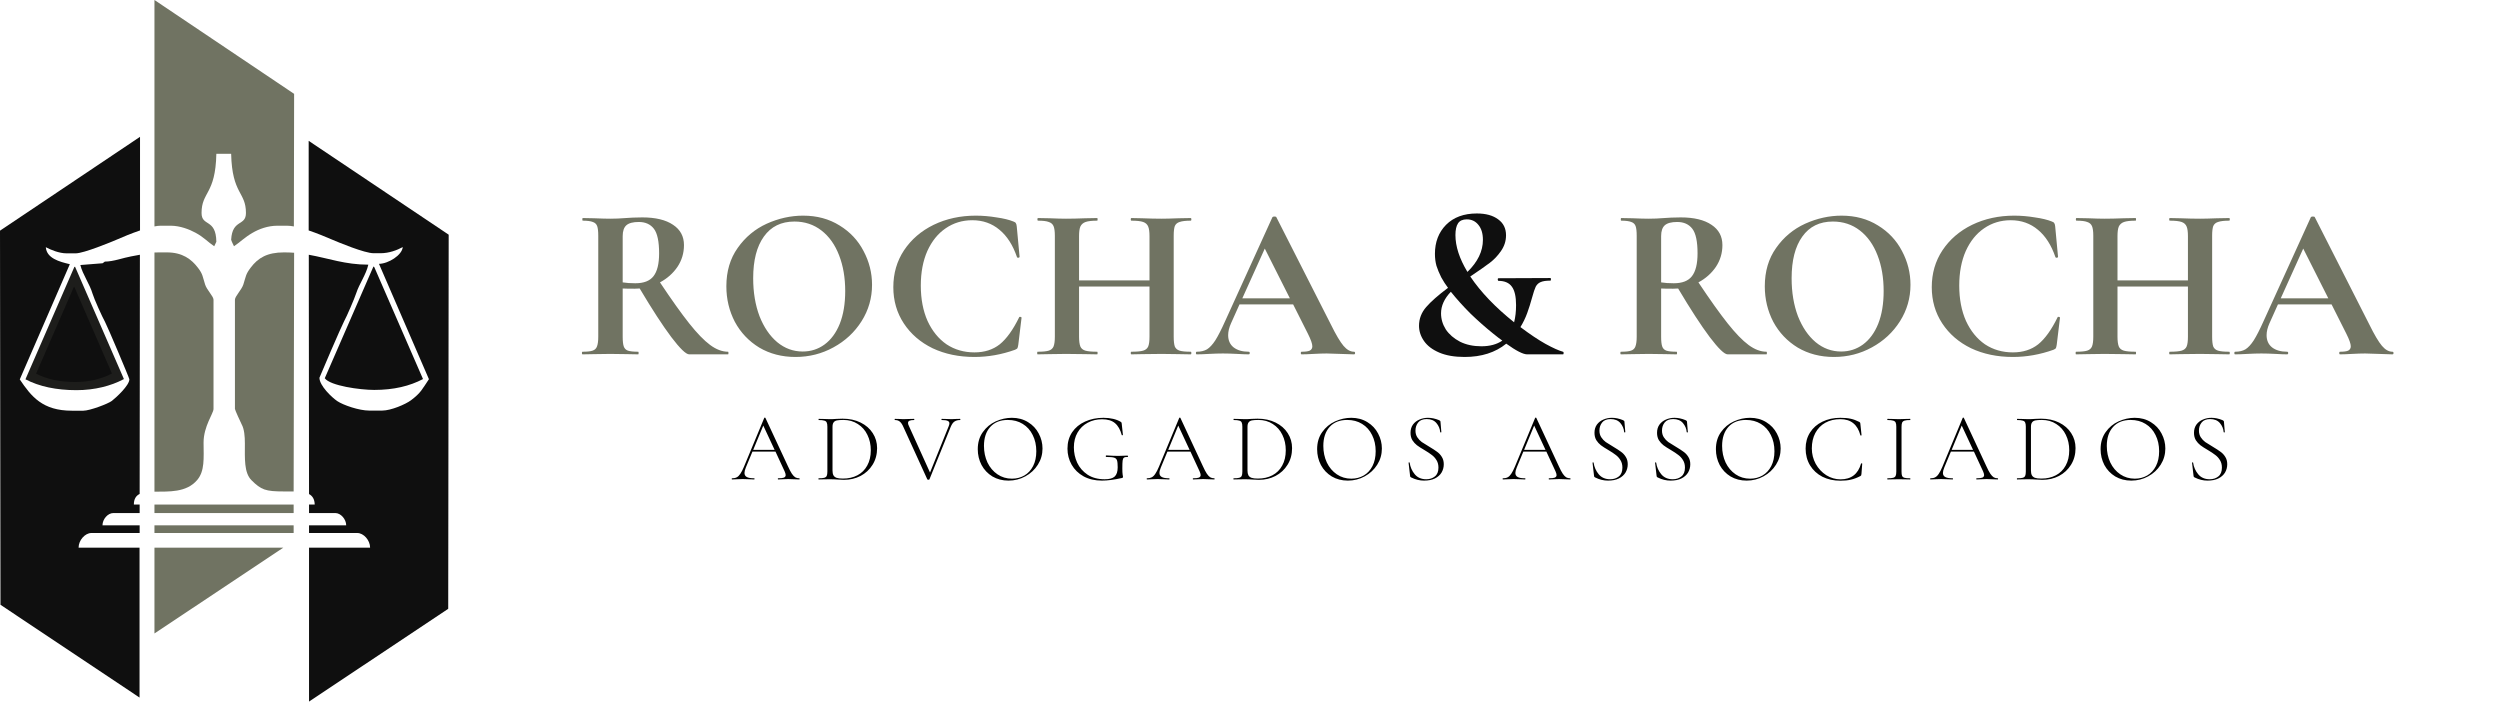
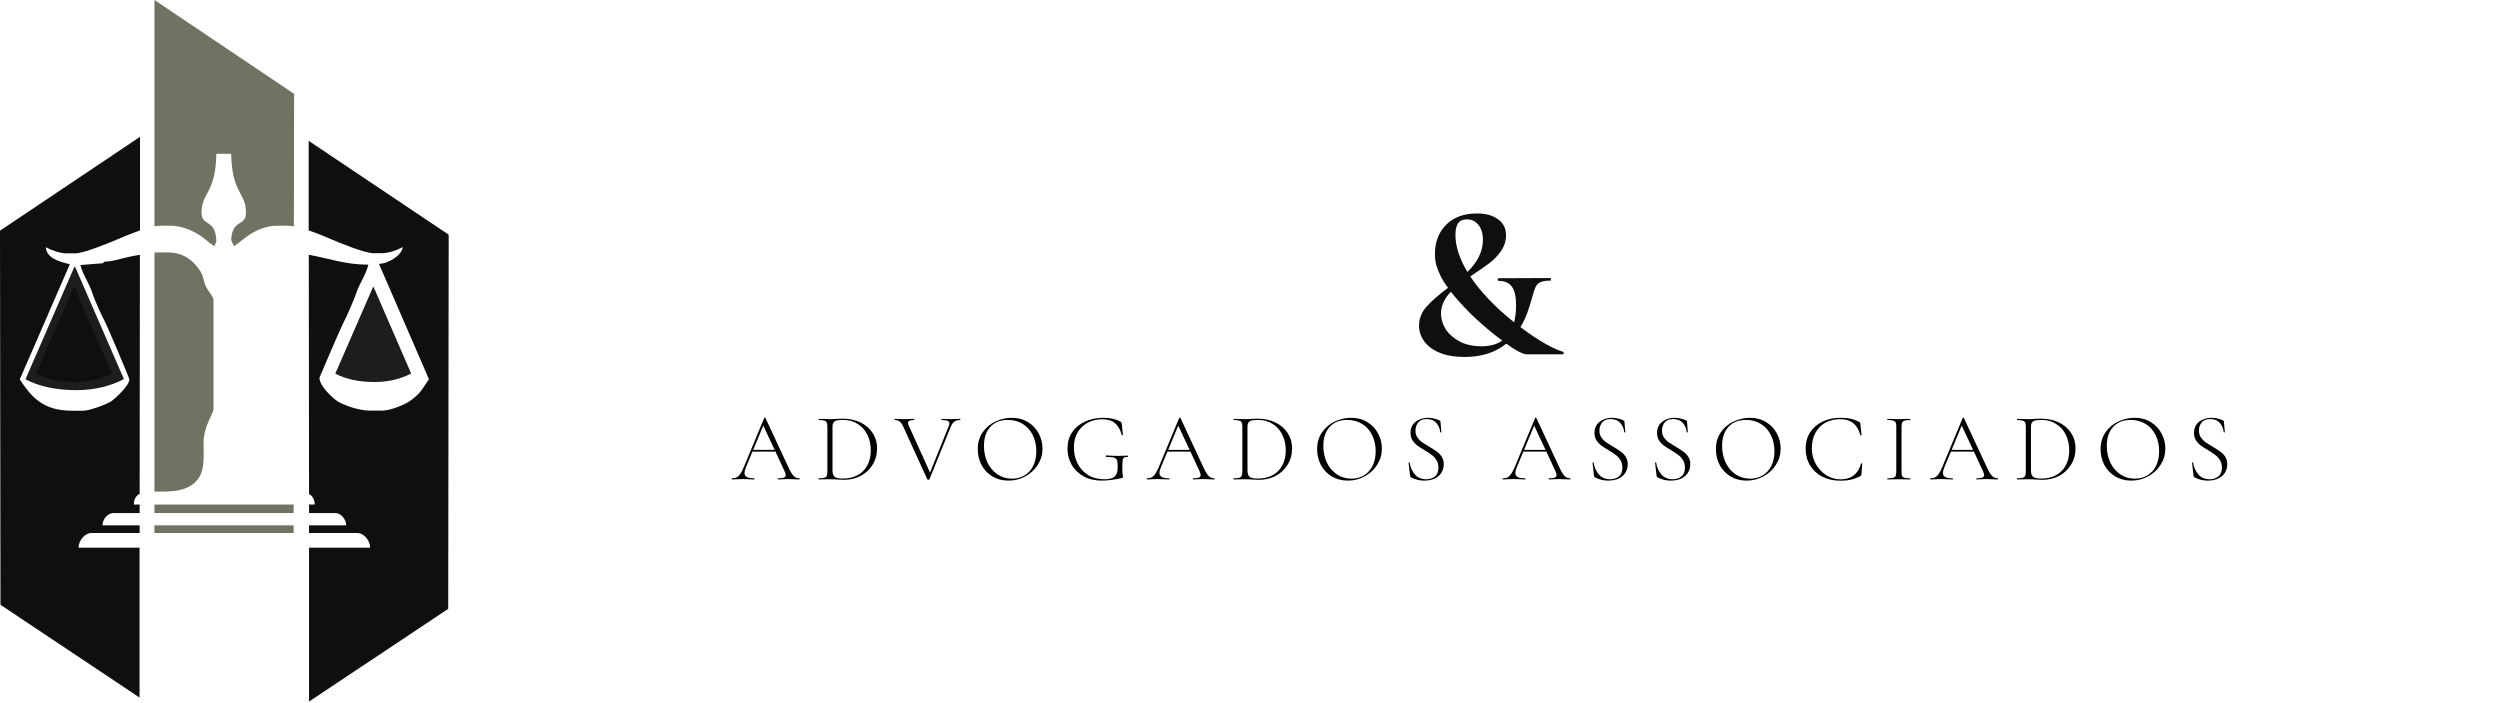
<svg xmlns="http://www.w3.org/2000/svg" width="416" height="117" viewBox="0 0 416 117" fill="none">
-   <path d="M121.143 58.528C121.191 58.528 121.215 58.601 121.215 58.746C121.215 58.891 121.191 58.964 121.143 58.964H114.683C114.151 58.964 113.159 58.008 111.708 56.097C110.256 54.162 108.502 51.464 106.446 48.005C106.252 48.029 105.974 48.041 105.611 48.041C104.668 48.041 104.003 48.029 103.615 48.005V56.025C103.615 56.775 103.676 57.319 103.797 57.657C103.918 57.996 104.148 58.226 104.486 58.347C104.849 58.468 105.418 58.528 106.192 58.528C106.24 58.528 106.265 58.601 106.265 58.746C106.265 58.891 106.24 58.964 106.192 58.964C105.394 58.964 104.765 58.952 104.305 58.928L101.547 58.891L98.898 58.928C98.414 58.952 97.761 58.964 96.938 58.964C96.866 58.964 96.829 58.891 96.829 58.746C96.829 58.601 96.866 58.528 96.938 58.528C97.713 58.528 98.269 58.468 98.608 58.347C98.971 58.226 99.212 57.996 99.333 57.657C99.478 57.295 99.551 56.75 99.551 56.025V39.223C99.551 38.497 99.491 37.965 99.37 37.626C99.249 37.288 99.007 37.058 98.644 36.937C98.281 36.791 97.725 36.719 96.975 36.719C96.926 36.719 96.902 36.646 96.902 36.501C96.902 36.356 96.926 36.283 96.975 36.283L98.898 36.32C100.011 36.368 100.894 36.392 101.547 36.392C102.37 36.392 103.228 36.356 104.123 36.283C104.438 36.259 104.825 36.235 105.285 36.211C105.769 36.187 106.301 36.175 106.881 36.175C109.083 36.175 110.788 36.586 111.998 37.408C113.208 38.207 113.813 39.332 113.813 40.783C113.813 42.114 113.45 43.324 112.724 44.412C111.998 45.477 111.03 46.335 109.821 46.989C111.756 49.892 113.377 52.166 114.683 53.811C115.99 55.456 117.151 56.654 118.167 57.404C119.183 58.153 120.175 58.528 121.143 58.528ZM103.615 46.989C104.196 47.085 104.898 47.134 105.72 47.134C107.123 47.134 108.127 46.747 108.732 45.972C109.361 45.174 109.676 43.904 109.676 42.162C109.676 40.178 109.385 38.812 108.805 38.062C108.224 37.312 107.389 36.937 106.301 36.937C105.333 36.937 104.644 37.118 104.232 37.481C103.821 37.844 103.615 38.449 103.615 39.295V46.989ZM132.369 59.399C130.119 59.399 128.111 58.879 126.345 57.839C124.604 56.775 123.249 55.347 122.281 53.557C121.338 51.742 120.866 49.771 120.866 47.642C120.866 45.15 121.495 43.021 122.753 41.255C124.011 39.465 125.62 38.122 127.579 37.227C129.563 36.332 131.583 35.884 133.639 35.884C135.938 35.884 137.958 36.429 139.7 37.517C141.442 38.582 142.772 39.997 143.691 41.763C144.635 43.529 145.107 45.404 145.107 47.388C145.107 49.589 144.526 51.609 143.365 53.448C142.204 55.287 140.643 56.738 138.684 57.803C136.748 58.867 134.643 59.399 132.369 59.399ZM133.567 58.492C134.922 58.492 136.131 58.105 137.196 57.331C138.284 56.532 139.131 55.383 139.736 53.883C140.341 52.359 140.643 50.545 140.643 48.44C140.643 46.215 140.304 44.231 139.627 42.489C138.95 40.723 137.97 39.344 136.688 38.352C135.405 37.36 133.906 36.864 132.188 36.864C129.986 36.864 128.293 37.699 127.107 39.368C125.922 41.013 125.329 43.324 125.329 46.299C125.329 48.646 125.68 50.751 126.382 52.613C127.107 54.452 128.087 55.891 129.321 56.932C130.579 57.972 131.994 58.492 133.567 58.492ZM162.366 35.884C163.503 35.884 164.653 35.981 165.814 36.175C166.999 36.344 167.943 36.574 168.644 36.864C168.862 36.937 168.995 37.033 169.044 37.154C169.116 37.251 169.164 37.433 169.189 37.699L169.66 42.743C169.66 42.815 169.6 42.864 169.479 42.888C169.358 42.912 169.273 42.876 169.225 42.779C168.548 40.795 167.58 39.283 166.322 38.243C165.064 37.179 163.552 36.646 161.786 36.646C160.141 36.646 158.665 37.094 157.359 37.989C156.076 38.86 155.06 40.118 154.31 41.763C153.585 43.408 153.222 45.331 153.222 47.533C153.222 49.759 153.597 51.718 154.347 53.412C155.121 55.081 156.173 56.375 157.504 57.295C158.859 58.19 160.407 58.637 162.149 58.637C163.818 58.637 165.221 58.19 166.358 57.295C167.495 56.375 168.572 54.875 169.588 52.795C169.612 52.722 169.685 52.698 169.806 52.722C169.927 52.746 169.987 52.795 169.987 52.867L169.443 57.367C169.394 57.657 169.346 57.851 169.298 57.948C169.249 58.02 169.116 58.105 168.898 58.202C166.673 59 164.423 59.399 162.149 59.399C159.56 59.399 157.238 58.916 155.181 57.948C153.149 56.956 151.552 55.577 150.391 53.811C149.23 52.045 148.649 50.037 148.649 47.787C148.649 45.489 149.242 43.444 150.427 41.654C151.637 39.84 153.282 38.425 155.363 37.408C157.467 36.392 159.802 35.884 162.366 35.884ZM198.135 58.528C198.207 58.528 198.244 58.601 198.244 58.746C198.244 58.891 198.207 58.964 198.135 58.964C197.288 58.964 196.611 58.952 196.103 58.928L193.308 58.891L190.042 58.928C189.607 58.952 189.014 58.964 188.264 58.964C188.192 58.964 188.155 58.891 188.155 58.746C188.155 58.601 188.192 58.528 188.264 58.528C189.159 58.528 189.813 58.468 190.224 58.347C190.635 58.226 190.913 57.996 191.059 57.657C191.204 57.319 191.276 56.775 191.276 56.025V47.678H179.555V56.025C179.555 56.75 179.628 57.295 179.773 57.657C179.918 57.996 180.196 58.226 180.607 58.347C181.019 58.468 181.672 58.528 182.567 58.528C182.615 58.528 182.64 58.601 182.64 58.746C182.64 58.891 182.615 58.964 182.567 58.964C181.72 58.964 181.043 58.952 180.535 58.928L177.378 58.891L174.656 58.928C174.172 58.952 173.507 58.964 172.66 58.964C172.612 58.964 172.588 58.891 172.588 58.746C172.588 58.601 172.612 58.528 172.66 58.528C173.507 58.528 174.124 58.468 174.511 58.347C174.898 58.226 175.164 57.996 175.309 57.657C175.454 57.295 175.527 56.75 175.527 56.025V39.223C175.527 38.497 175.454 37.965 175.309 37.626C175.164 37.288 174.898 37.058 174.511 36.937C174.148 36.791 173.555 36.719 172.733 36.719C172.66 36.719 172.624 36.646 172.624 36.501C172.624 36.356 172.66 36.283 172.733 36.283L174.692 36.32C175.805 36.368 176.7 36.392 177.378 36.392C178.297 36.392 179.362 36.368 180.571 36.32L182.567 36.283C182.615 36.283 182.64 36.356 182.64 36.501C182.64 36.646 182.615 36.719 182.567 36.719C181.696 36.719 181.055 36.791 180.644 36.937C180.232 37.082 179.942 37.336 179.773 37.699C179.628 38.037 179.555 38.57 179.555 39.295V46.662H191.276V39.295C191.276 38.57 191.204 38.037 191.059 37.699C190.913 37.336 190.635 37.082 190.224 36.937C189.813 36.791 189.159 36.719 188.264 36.719C188.192 36.719 188.155 36.646 188.155 36.501C188.155 36.356 188.192 36.283 188.264 36.283L190.042 36.32C191.252 36.368 192.341 36.392 193.308 36.392C193.962 36.392 194.893 36.368 196.103 36.32L198.135 36.283C198.207 36.283 198.244 36.356 198.244 36.501C198.244 36.646 198.207 36.719 198.135 36.719C197.312 36.719 196.695 36.791 196.284 36.937C195.897 37.058 195.631 37.288 195.486 37.626C195.365 37.965 195.304 38.497 195.304 39.223V56.025C195.304 56.75 195.365 57.295 195.486 57.657C195.631 57.996 195.897 58.226 196.284 58.347C196.671 58.468 197.288 58.528 198.135 58.528ZM225.303 58.528C225.424 58.528 225.485 58.601 225.485 58.746C225.485 58.891 225.424 58.964 225.303 58.964C224.819 58.964 224.069 58.94 223.053 58.891C221.989 58.843 221.227 58.819 220.767 58.819C220.162 58.819 219.424 58.843 218.553 58.891C217.731 58.94 217.078 58.964 216.594 58.964C216.497 58.964 216.449 58.891 216.449 58.746C216.449 58.601 216.497 58.528 216.594 58.528C217.223 58.528 217.67 58.468 217.936 58.347C218.227 58.202 218.372 57.96 218.372 57.621C218.372 57.21 218.13 56.52 217.646 55.553L215.179 50.654H206.252L204.836 53.811C204.522 54.513 204.365 55.166 204.365 55.77C204.365 56.641 204.667 57.319 205.272 57.803C205.901 58.286 206.735 58.528 207.776 58.528C207.897 58.528 207.957 58.601 207.957 58.746C207.957 58.891 207.897 58.964 207.776 58.964C207.34 58.964 206.711 58.94 205.889 58.891C204.969 58.843 204.171 58.819 203.494 58.819C202.84 58.819 202.054 58.843 201.135 58.891C200.312 58.94 199.647 58.964 199.139 58.964C199.042 58.964 198.994 58.891 198.994 58.746C198.994 58.601 199.042 58.528 199.139 58.528C199.816 58.528 200.385 58.395 200.845 58.129C201.304 57.839 201.764 57.343 202.224 56.641C202.683 55.916 203.228 54.851 203.857 53.448L211.731 36.138C211.78 36.066 211.888 36.029 212.058 36.029C212.251 36.029 212.36 36.066 212.384 36.138L221.456 53.992C222.303 55.71 223.005 56.895 223.561 57.549C224.118 58.202 224.698 58.528 225.303 58.528ZM206.723 49.638H214.634L210.461 41.364L206.723 49.638ZM293.939 58.528C293.987 58.528 294.012 58.601 294.012 58.746C294.012 58.891 293.987 58.964 293.939 58.964H287.48C286.947 58.964 285.956 58.008 284.504 56.097C283.052 54.162 281.298 51.464 279.242 48.005C279.049 48.029 278.77 48.041 278.408 48.041C277.464 48.041 276.799 48.029 276.412 48.005V56.025C276.412 56.775 276.472 57.319 276.593 57.657C276.714 57.996 276.944 58.226 277.283 58.347C277.645 58.468 278.214 58.528 278.988 58.528C279.037 58.528 279.061 58.601 279.061 58.746C279.061 58.891 279.037 58.964 278.988 58.964C278.19 58.964 277.561 58.952 277.101 58.928L274.343 58.891L271.694 58.928C271.21 58.952 270.557 58.964 269.735 58.964C269.662 58.964 269.626 58.891 269.626 58.746C269.626 58.601 269.662 58.528 269.735 58.528C270.509 58.528 271.065 58.468 271.404 58.347C271.767 58.226 272.009 57.996 272.13 57.657C272.275 57.295 272.347 56.75 272.347 56.025V39.223C272.347 38.497 272.287 37.965 272.166 37.626C272.045 37.288 271.803 37.058 271.44 36.937C271.077 36.791 270.521 36.719 269.771 36.719C269.722 36.719 269.698 36.646 269.698 36.501C269.698 36.356 269.722 36.283 269.771 36.283L271.694 36.32C272.807 36.368 273.69 36.392 274.343 36.392C275.166 36.392 276.025 36.356 276.92 36.283C277.234 36.259 277.621 36.235 278.081 36.211C278.565 36.187 279.097 36.175 279.678 36.175C281.879 36.175 283.585 36.586 284.794 37.408C286.004 38.207 286.609 39.332 286.609 40.783C286.609 42.114 286.246 43.324 285.52 44.412C284.794 45.477 283.827 46.335 282.617 46.989C284.552 49.892 286.173 52.166 287.48 53.811C288.786 55.456 289.947 56.654 290.963 57.404C291.979 58.153 292.971 58.528 293.939 58.528ZM276.412 46.989C276.992 47.085 277.694 47.134 278.516 47.134C279.92 47.134 280.924 46.747 281.528 45.972C282.157 45.174 282.472 43.904 282.472 42.162C282.472 40.178 282.182 38.812 281.601 38.062C281.02 37.312 280.186 36.937 279.097 36.937C278.129 36.937 277.44 37.118 277.029 37.481C276.617 37.844 276.412 38.449 276.412 39.295V46.989ZM305.166 59.399C302.916 59.399 300.908 58.879 299.142 57.839C297.4 56.775 296.045 55.347 295.077 53.557C294.134 51.742 293.662 49.771 293.662 47.642C293.662 45.15 294.291 43.021 295.549 41.255C296.807 39.465 298.416 38.122 300.375 37.227C302.359 36.332 304.379 35.884 306.436 35.884C308.734 35.884 310.754 36.429 312.496 37.517C314.238 38.582 315.568 39.997 316.488 41.763C317.431 43.529 317.903 45.404 317.903 47.388C317.903 49.589 317.322 51.609 316.161 53.448C315 55.287 313.439 56.738 311.48 57.803C309.544 58.867 307.44 59.399 305.166 59.399ZM306.363 58.492C307.718 58.492 308.927 58.105 309.992 57.331C311.081 56.532 311.927 55.383 312.532 53.883C313.137 52.359 313.439 50.545 313.439 48.44C313.439 46.215 313.101 44.231 312.423 42.489C311.746 40.723 310.766 39.344 309.484 38.352C308.202 37.36 306.702 36.864 304.984 36.864C302.783 36.864 301.089 37.699 299.904 39.368C298.718 41.013 298.126 43.324 298.126 46.299C298.126 48.646 298.476 50.751 299.178 52.613C299.904 54.452 300.883 55.891 302.117 56.932C303.375 57.972 304.791 58.492 306.363 58.492ZM335.163 35.884C336.3 35.884 337.449 35.981 338.61 36.175C339.795 36.344 340.739 36.574 341.441 36.864C341.658 36.937 341.791 37.033 341.84 37.154C341.912 37.251 341.961 37.433 341.985 37.699L342.457 42.743C342.457 42.815 342.396 42.864 342.275 42.888C342.154 42.912 342.07 42.876 342.021 42.779C341.344 40.795 340.376 39.283 339.118 38.243C337.86 37.179 336.348 36.646 334.582 36.646C332.937 36.646 331.461 37.094 330.155 37.989C328.873 38.86 327.857 40.118 327.107 41.763C326.381 43.408 326.018 45.331 326.018 47.533C326.018 49.759 326.393 51.718 327.143 53.412C327.917 55.081 328.969 56.375 330.3 57.295C331.655 58.19 333.203 58.637 334.945 58.637C336.614 58.637 338.017 58.19 339.154 57.295C340.291 56.375 341.368 54.875 342.384 52.795C342.408 52.722 342.481 52.698 342.602 52.722C342.723 52.746 342.783 52.795 342.783 52.867L342.239 57.367C342.191 57.657 342.142 57.851 342.094 57.948C342.045 58.02 341.912 58.105 341.695 58.202C339.469 59 337.219 59.399 334.945 59.399C332.356 59.399 330.034 58.916 327.977 57.948C325.945 56.956 324.349 55.577 323.187 53.811C322.026 52.045 321.446 50.037 321.446 47.787C321.446 45.489 322.038 43.444 323.224 41.654C324.433 39.84 326.078 38.425 328.159 37.408C330.264 36.392 332.598 35.884 335.163 35.884ZM370.931 58.528C371.004 58.528 371.04 58.601 371.04 58.746C371.04 58.891 371.004 58.964 370.931 58.964C370.084 58.964 369.407 58.952 368.899 58.928L366.105 58.891L362.839 58.928C362.403 58.952 361.81 58.964 361.06 58.964C360.988 58.964 360.952 58.891 360.952 58.746C360.952 58.601 360.988 58.528 361.06 58.528C361.956 58.528 362.609 58.468 363.02 58.347C363.431 58.226 363.71 57.996 363.855 57.657C364 57.319 364.072 56.775 364.072 56.025V47.678H352.351V56.025C352.351 56.75 352.424 57.295 352.569 57.657C352.714 57.996 352.992 58.226 353.404 58.347C353.815 58.468 354.468 58.528 355.363 58.528C355.412 58.528 355.436 58.601 355.436 58.746C355.436 58.891 355.412 58.964 355.363 58.964C354.516 58.964 353.839 58.952 353.331 58.928L350.174 58.891L347.452 58.928C346.968 58.952 346.303 58.964 345.456 58.964C345.408 58.964 345.384 58.891 345.384 58.746C345.384 58.601 345.408 58.528 345.456 58.528C346.303 58.528 346.92 58.468 347.307 58.347C347.694 58.226 347.96 57.996 348.105 57.657C348.251 57.295 348.323 56.75 348.323 56.025V39.223C348.323 38.497 348.251 37.965 348.105 37.626C347.96 37.288 347.694 37.058 347.307 36.937C346.944 36.791 346.351 36.719 345.529 36.719C345.456 36.719 345.42 36.646 345.42 36.501C345.42 36.356 345.456 36.283 345.529 36.283L347.489 36.32C348.601 36.368 349.497 36.392 350.174 36.392C351.093 36.392 352.158 36.368 353.367 36.32L355.363 36.283C355.412 36.283 355.436 36.356 355.436 36.501C355.436 36.646 355.412 36.719 355.363 36.719C354.492 36.719 353.851 36.791 353.44 36.937C353.029 37.082 352.738 37.336 352.569 37.699C352.424 38.037 352.351 38.57 352.351 39.295V46.662H364.072V39.295C364.072 38.57 364 38.037 363.855 37.699C363.71 37.336 363.431 37.082 363.02 36.937C362.609 36.791 361.956 36.719 361.06 36.719C360.988 36.719 360.952 36.646 360.952 36.501C360.952 36.356 360.988 36.283 361.06 36.283L362.839 36.32C364.048 36.368 365.137 36.392 366.105 36.392C366.758 36.392 367.689 36.368 368.899 36.32L370.931 36.283C371.004 36.283 371.04 36.356 371.04 36.501C371.04 36.646 371.004 36.719 370.931 36.719C370.108 36.719 369.492 36.791 369.08 36.937C368.693 37.058 368.427 37.288 368.282 37.626C368.161 37.965 368.1 38.497 368.1 39.223V56.025C368.1 56.75 368.161 57.295 368.282 57.657C368.427 57.996 368.693 58.226 369.08 58.347C369.467 58.468 370.084 58.528 370.931 58.528ZM398.099 58.528C398.22 58.528 398.281 58.601 398.281 58.746C398.281 58.891 398.22 58.964 398.099 58.964C397.615 58.964 396.865 58.94 395.849 58.891C394.785 58.843 394.023 58.819 393.563 58.819C392.958 58.819 392.221 58.843 391.35 58.891C390.527 58.94 389.874 58.964 389.39 58.964C389.293 58.964 389.245 58.891 389.245 58.746C389.245 58.601 389.293 58.528 389.39 58.528C390.019 58.528 390.467 58.468 390.733 58.347C391.023 58.202 391.168 57.96 391.168 57.621C391.168 57.21 390.926 56.52 390.442 55.553L387.975 50.654H379.048L377.632 53.811C377.318 54.513 377.161 55.166 377.161 55.77C377.161 56.641 377.463 57.319 378.068 57.803C378.697 58.286 379.532 58.528 380.572 58.528C380.693 58.528 380.753 58.601 380.753 58.746C380.753 58.891 380.693 58.964 380.572 58.964C380.136 58.964 379.507 58.94 378.685 58.891C377.766 58.843 376.967 58.819 376.29 58.819C375.637 58.819 374.85 58.843 373.931 58.891C373.108 58.94 372.443 58.964 371.935 58.964C371.838 58.964 371.79 58.891 371.79 58.746C371.79 58.601 371.838 58.528 371.935 58.528C372.613 58.528 373.181 58.395 373.641 58.129C374.1 57.839 374.56 57.343 375.02 56.641C375.479 55.916 376.024 54.851 376.653 53.448L384.527 36.138C384.576 36.066 384.685 36.029 384.854 36.029C385.047 36.029 385.156 36.066 385.181 36.138L394.253 53.992C395.099 55.71 395.801 56.895 396.357 57.549C396.914 58.202 397.494 58.528 398.099 58.528ZM379.519 49.638H387.43L383.257 41.364L379.519 49.638Z" fill="#707362" />
  <path d="M260.075 58.528C260.171 58.553 260.208 58.637 260.184 58.782C260.184 58.903 260.147 58.964 260.075 58.964H254.123C253.446 58.964 252.285 58.371 250.64 57.186C248.825 58.661 246.515 59.399 243.708 59.399C242.039 59.399 240.636 59.157 239.499 58.674C238.362 58.19 237.515 57.549 236.959 56.75C236.402 55.952 236.124 55.105 236.124 54.21C236.124 53.049 236.523 52.008 237.322 51.089C238.12 50.17 239.33 49.105 240.951 47.896C240.563 47.388 240.188 46.807 239.826 46.154C239.487 45.477 239.221 44.836 239.027 44.231C238.858 43.626 238.773 42.961 238.773 42.235C238.773 40.275 239.39 38.666 240.624 37.408C241.882 36.15 243.588 35.521 245.741 35.521C247.241 35.521 248.426 35.848 249.297 36.501C250.168 37.13 250.603 38.013 250.603 39.15C250.603 40.094 250.325 40.965 249.769 41.763C249.236 42.537 248.62 43.19 247.918 43.723C247.216 44.255 246.128 45.017 244.652 46.009C246.394 48.597 248.825 51.138 251.946 53.629C252.164 52.783 252.273 51.827 252.273 50.763C252.273 49.359 252.043 48.343 251.583 47.714C251.123 47.061 250.374 46.735 249.333 46.735C249.285 46.735 249.249 46.662 249.224 46.517C249.224 46.372 249.261 46.299 249.333 46.299L257.97 46.263C258.042 46.263 258.079 46.335 258.079 46.481C258.079 46.626 258.042 46.698 257.97 46.698C257.244 46.698 256.7 46.783 256.337 46.952C255.998 47.097 255.732 47.352 255.539 47.714C255.369 48.077 255.176 48.658 254.958 49.456C254.692 50.424 254.414 51.307 254.123 52.105C253.833 52.904 253.458 53.678 252.998 54.428C254.571 55.613 255.962 56.545 257.172 57.222C258.405 57.899 259.373 58.335 260.075 58.528ZM242.184 39.114C242.184 41.001 242.85 43.045 244.18 45.247C245.898 43.578 246.757 41.799 246.757 39.912C246.757 38.848 246.503 38.013 245.995 37.408C245.511 36.804 244.87 36.501 244.071 36.501C243.394 36.501 242.91 36.719 242.62 37.154C242.33 37.59 242.184 38.243 242.184 39.114ZM246.503 57.621C247.906 57.621 249.067 57.307 249.986 56.678C249.599 56.412 249.079 56.012 248.426 55.48C247.192 54.488 245.946 53.388 244.688 52.178C243.454 50.944 242.366 49.734 241.422 48.549C240.334 49.686 239.789 50.884 239.789 52.142C239.789 53.085 240.055 53.98 240.588 54.827C241.144 55.65 241.93 56.327 242.946 56.859C243.963 57.367 245.148 57.621 246.503 57.621Z" fill="#0F0F0F" />
  <path d="M132.994 79.587C133.037 79.587 133.059 79.619 133.059 79.684C133.059 79.748 133.037 79.781 132.994 79.781C132.8 79.781 132.489 79.77 132.059 79.748C131.65 79.727 131.349 79.716 131.155 79.716C130.93 79.716 130.634 79.727 130.268 79.748C129.924 79.77 129.666 79.781 129.494 79.781C129.451 79.781 129.43 79.748 129.43 79.684C129.43 79.619 129.451 79.587 129.494 79.587C129.935 79.587 130.252 79.549 130.446 79.474C130.639 79.388 130.736 79.248 130.736 79.055C130.736 78.904 130.677 78.695 130.559 78.426L129.043 75.152H125.204L124.107 77.797C123.957 78.162 123.882 78.463 123.882 78.7C123.882 79.012 124.011 79.237 124.269 79.377C124.527 79.517 124.93 79.587 125.478 79.587C125.532 79.587 125.559 79.619 125.559 79.684C125.559 79.748 125.532 79.781 125.478 79.781C125.285 79.781 125.005 79.77 124.64 79.748C124.231 79.727 123.876 79.716 123.575 79.716C123.306 79.716 122.989 79.727 122.624 79.748C122.301 79.77 122.038 79.781 121.833 79.781C121.78 79.781 121.753 79.748 121.753 79.684C121.753 79.619 121.78 79.587 121.833 79.587C122.134 79.587 122.387 79.533 122.591 79.426C122.806 79.318 123.005 79.125 123.188 78.845C123.382 78.566 123.586 78.168 123.801 77.652L127.172 69.539C127.193 69.507 127.225 69.491 127.268 69.491C127.322 69.491 127.355 69.507 127.365 69.539L131.107 77.571C131.354 78.119 131.575 78.539 131.768 78.829C131.962 79.109 132.15 79.307 132.333 79.426C132.526 79.533 132.747 79.587 132.994 79.587ZM125.333 74.861H128.897L127.01 70.813L125.333 74.861ZM140.433 79.845C140.121 79.845 139.772 79.829 139.385 79.797C139.234 79.786 139.046 79.775 138.82 79.764C138.605 79.754 138.363 79.748 138.094 79.748L137.03 79.764C136.836 79.775 136.568 79.781 136.224 79.781C136.202 79.781 136.191 79.748 136.191 79.684C136.191 79.619 136.202 79.587 136.224 79.587C136.643 79.587 136.949 79.56 137.143 79.506C137.347 79.453 137.487 79.35 137.562 79.2C137.638 79.039 137.675 78.797 137.675 78.474V71.007C137.675 70.684 137.638 70.448 137.562 70.297C137.498 70.147 137.363 70.044 137.159 69.991C136.965 69.926 136.659 69.894 136.24 69.894C136.218 69.894 136.207 69.862 136.207 69.797C136.207 69.733 136.218 69.7 136.24 69.7L137.03 69.716C137.482 69.738 137.836 69.749 138.094 69.749C138.471 69.749 138.853 69.733 139.24 69.7C139.713 69.679 140.035 69.668 140.207 69.668C141.336 69.668 142.336 69.883 143.207 70.313C144.078 70.743 144.75 71.329 145.223 72.071C145.707 72.813 145.949 73.646 145.949 74.571C145.949 75.614 145.696 76.539 145.191 77.345C144.696 78.141 144.03 78.759 143.191 79.2C142.352 79.63 141.433 79.845 140.433 79.845ZM140.272 79.635C141.175 79.635 141.976 79.453 142.675 79.087C143.374 78.721 143.917 78.184 144.304 77.474C144.702 76.764 144.901 75.915 144.901 74.926C144.901 73.98 144.712 73.125 144.336 72.362C143.971 71.598 143.438 70.996 142.739 70.555C142.051 70.104 141.256 69.878 140.352 69.878C139.879 69.878 139.514 69.905 139.256 69.958C139.008 70.012 138.826 70.125 138.707 70.297C138.589 70.458 138.53 70.706 138.53 71.039V78.297C138.53 78.619 138.578 78.877 138.675 79.071C138.772 79.264 138.944 79.41 139.191 79.506C139.438 79.592 139.799 79.635 140.272 79.635ZM159.755 69.7C159.788 69.7 159.804 69.733 159.804 69.797C159.804 69.862 159.788 69.894 159.755 69.894C159.39 69.894 159.083 69.975 158.836 70.136C158.6 70.286 158.39 70.577 158.207 71.007L154.659 79.764C154.648 79.807 154.589 79.829 154.481 79.829C154.395 79.829 154.336 79.807 154.304 79.764L150.32 71.039C150.138 70.62 149.939 70.324 149.724 70.152C149.519 69.98 149.25 69.894 148.917 69.894C148.885 69.894 148.869 69.862 148.869 69.797C148.869 69.733 148.885 69.7 148.917 69.7L149.611 69.716C149.912 69.738 150.138 69.749 150.288 69.749C150.6 69.749 150.971 69.738 151.401 69.716L152.094 69.7C152.127 69.7 152.143 69.733 152.143 69.797C152.143 69.862 152.127 69.894 152.094 69.894C151.761 69.894 151.508 69.931 151.336 70.007C151.175 70.082 151.094 70.211 151.094 70.394C151.094 70.523 151.143 70.684 151.24 70.878L154.756 78.635L157.868 70.91C157.944 70.727 157.981 70.571 157.981 70.442C157.981 70.249 157.879 70.109 157.675 70.023C157.481 69.937 157.159 69.894 156.707 69.894C156.675 69.894 156.659 69.862 156.659 69.797C156.659 69.733 156.675 69.7 156.707 69.7L157.352 69.716C157.718 69.738 158.04 69.749 158.32 69.749C158.546 69.749 158.798 69.738 159.078 69.716L159.755 69.7ZM167.812 79.974C166.812 79.974 165.92 79.743 165.135 79.281C164.361 78.807 163.759 78.173 163.329 77.377C162.909 76.571 162.7 75.695 162.7 74.749C162.7 73.641 162.979 72.695 163.538 71.91C164.097 71.114 164.812 70.517 165.683 70.12C166.565 69.722 167.463 69.523 168.377 69.523C169.398 69.523 170.296 69.765 171.07 70.249C171.844 70.722 172.436 71.351 172.844 72.136C173.264 72.921 173.473 73.754 173.473 74.636C173.473 75.614 173.215 76.512 172.699 77.329C172.183 78.146 171.49 78.791 170.619 79.264C169.758 79.737 168.823 79.974 167.812 79.974ZM168.393 79.651C169.156 79.651 169.844 79.474 170.457 79.119C171.07 78.764 171.554 78.243 171.909 77.555C172.264 76.867 172.441 76.044 172.441 75.087C172.441 74.076 172.242 73.179 171.844 72.394C171.457 71.598 170.904 70.98 170.183 70.539C169.474 70.098 168.646 69.878 167.699 69.878C166.452 69.878 165.479 70.265 164.78 71.039C164.081 71.813 163.732 72.867 163.732 74.2C163.732 75.2 163.925 76.119 164.312 76.958C164.71 77.786 165.264 78.442 165.974 78.926C166.683 79.41 167.49 79.651 168.393 79.651ZM183.37 79.974C182.198 79.974 181.177 79.737 180.306 79.264C179.446 78.781 178.784 78.135 178.322 77.329C177.86 76.512 177.628 75.619 177.628 74.652C177.628 73.609 177.886 72.7 178.403 71.926C178.929 71.152 179.644 70.561 180.548 70.152C181.462 69.733 182.483 69.523 183.612 69.523C184.203 69.523 184.746 69.582 185.241 69.7C185.736 69.819 186.155 69.985 186.499 70.2C186.574 70.254 186.617 70.297 186.628 70.329C186.639 70.351 186.649 70.426 186.66 70.555L186.854 72.362C186.854 72.394 186.822 72.415 186.757 72.426C186.703 72.437 186.671 72.426 186.66 72.394C186.424 71.501 186.047 70.84 185.531 70.41C185.026 69.98 184.311 69.765 183.386 69.765C182.494 69.765 181.693 69.958 180.983 70.346C180.273 70.722 179.714 71.265 179.306 71.974C178.897 72.673 178.693 73.496 178.693 74.442C178.693 75.335 178.876 76.184 179.241 76.99C179.618 77.797 180.187 78.458 180.951 78.974C181.725 79.49 182.677 79.748 183.806 79.748C184.601 79.748 185.16 79.598 185.483 79.297C185.816 78.985 185.983 78.474 185.983 77.764C185.983 77.205 185.945 76.818 185.87 76.603C185.795 76.377 185.633 76.227 185.386 76.152C185.139 76.076 184.709 76.039 184.096 76.039C184.031 76.039 183.999 75.996 183.999 75.91C183.999 75.877 184.004 75.851 184.015 75.829C184.037 75.797 184.058 75.781 184.08 75.781C184.908 75.835 185.574 75.861 186.08 75.861C186.563 75.861 187.08 75.845 187.628 75.813C187.649 75.813 187.666 75.829 187.676 75.861C187.698 75.883 187.709 75.904 187.709 75.926C187.709 76.001 187.682 76.039 187.628 76.039C187.348 76.028 187.149 76.066 187.031 76.152C186.913 76.227 186.838 76.388 186.805 76.635C186.773 76.883 186.757 77.313 186.757 77.926C186.757 78.41 186.773 78.754 186.805 78.958C186.848 79.162 186.87 79.291 186.87 79.345C186.87 79.41 186.859 79.453 186.838 79.474C186.816 79.496 186.768 79.517 186.692 79.539C185.391 79.829 184.284 79.974 183.37 79.974ZM202.046 79.587C202.089 79.587 202.111 79.619 202.111 79.684C202.111 79.748 202.089 79.781 202.046 79.781C201.853 79.781 201.541 79.77 201.111 79.748C200.702 79.727 200.401 79.716 200.208 79.716C199.982 79.716 199.686 79.727 199.321 79.748C198.977 79.77 198.719 79.781 198.547 79.781C198.504 79.781 198.482 79.748 198.482 79.684C198.482 79.619 198.504 79.587 198.547 79.587C198.987 79.587 199.305 79.549 199.498 79.474C199.692 79.388 199.788 79.248 199.788 79.055C199.788 78.904 199.729 78.695 199.611 78.426L198.095 75.152H194.256L193.16 77.797C193.009 78.162 192.934 78.463 192.934 78.7C192.934 79.012 193.063 79.237 193.321 79.377C193.579 79.517 193.982 79.587 194.531 79.587C194.584 79.587 194.611 79.619 194.611 79.684C194.611 79.748 194.584 79.781 194.531 79.781C194.337 79.781 194.057 79.77 193.692 79.748C193.283 79.727 192.929 79.716 192.627 79.716C192.359 79.716 192.041 79.727 191.676 79.748C191.353 79.77 191.09 79.781 190.886 79.781C190.832 79.781 190.805 79.748 190.805 79.684C190.805 79.619 190.832 79.587 190.886 79.587C191.187 79.587 191.439 79.533 191.644 79.426C191.859 79.318 192.058 79.125 192.24 78.845C192.434 78.566 192.638 78.168 192.853 77.652L196.224 69.539C196.246 69.507 196.278 69.491 196.321 69.491C196.375 69.491 196.407 69.507 196.418 69.539L200.159 77.571C200.407 78.119 200.627 78.539 200.821 78.829C201.014 79.109 201.202 79.307 201.385 79.426C201.579 79.533 201.799 79.587 202.046 79.587ZM194.385 74.861H197.95L196.063 70.813L194.385 74.861ZM209.485 79.845C209.174 79.845 208.824 79.829 208.437 79.797C208.287 79.786 208.098 79.775 207.873 79.764C207.658 79.754 207.416 79.748 207.147 79.748L206.082 79.764C205.889 79.775 205.62 79.781 205.276 79.781C205.254 79.781 205.244 79.748 205.244 79.684C205.244 79.619 205.254 79.587 205.276 79.587C205.695 79.587 206.002 79.56 206.195 79.506C206.4 79.453 206.539 79.35 206.615 79.2C206.69 79.039 206.727 78.797 206.727 78.474V71.007C206.727 70.684 206.69 70.448 206.615 70.297C206.55 70.147 206.416 70.044 206.211 69.991C206.018 69.926 205.711 69.894 205.292 69.894C205.271 69.894 205.26 69.862 205.26 69.797C205.26 69.733 205.271 69.7 205.292 69.7L206.082 69.716C206.534 69.738 206.889 69.749 207.147 69.749C207.523 69.749 207.905 69.733 208.292 69.7C208.765 69.679 209.088 69.668 209.26 69.668C210.389 69.668 211.389 69.883 212.259 70.313C213.13 70.743 213.802 71.329 214.276 72.071C214.759 72.813 215.001 73.646 215.001 74.571C215.001 75.614 214.749 76.539 214.243 77.345C213.749 78.141 213.082 78.759 212.243 79.2C211.405 79.63 210.485 79.845 209.485 79.845ZM209.324 79.635C210.227 79.635 211.028 79.453 211.727 79.087C212.426 78.721 212.969 78.184 213.356 77.474C213.754 76.764 213.953 75.915 213.953 74.926C213.953 73.98 213.765 73.125 213.388 72.362C213.023 71.598 212.491 70.996 211.792 70.555C211.104 70.104 210.308 69.878 209.405 69.878C208.932 69.878 208.566 69.905 208.308 69.958C208.061 70.012 207.878 70.125 207.76 70.297C207.641 70.458 207.582 70.706 207.582 71.039V78.297C207.582 78.619 207.631 78.877 207.727 79.071C207.824 79.264 207.996 79.41 208.244 79.506C208.491 79.592 208.851 79.635 209.324 79.635ZM224.283 79.974C223.283 79.974 222.39 79.743 221.605 79.281C220.831 78.807 220.229 78.173 219.799 77.377C219.38 76.571 219.17 75.695 219.17 74.749C219.17 73.641 219.45 72.695 220.009 71.91C220.568 71.114 221.283 70.517 222.154 70.12C223.035 69.722 223.933 69.523 224.847 69.523C225.869 69.523 226.766 69.765 227.541 70.249C228.315 70.722 228.906 71.351 229.315 72.136C229.734 72.921 229.944 73.754 229.944 74.636C229.944 75.614 229.686 76.512 229.17 77.329C228.653 78.146 227.96 78.791 227.089 79.264C226.229 79.737 225.293 79.974 224.283 79.974ZM224.863 79.651C225.627 79.651 226.315 79.474 226.928 79.119C227.541 78.764 228.024 78.243 228.379 77.555C228.734 76.867 228.912 76.044 228.912 75.087C228.912 74.076 228.713 73.179 228.315 72.394C227.928 71.598 227.374 70.98 226.654 70.539C225.944 70.098 225.116 69.878 224.17 69.878C222.923 69.878 221.949 70.265 221.251 71.039C220.552 71.813 220.202 72.867 220.202 74.2C220.202 75.2 220.396 76.119 220.783 76.958C221.181 77.786 221.734 78.442 222.444 78.926C223.154 79.41 223.96 79.651 224.863 79.651ZM235.534 71.652C235.534 72.082 235.636 72.453 235.841 72.765C236.045 73.076 236.292 73.34 236.583 73.555C236.884 73.759 237.298 74.017 237.824 74.329C238.384 74.662 238.814 74.942 239.115 75.168C239.426 75.383 239.69 75.662 239.905 76.007C240.131 76.351 240.244 76.764 240.244 77.248C240.244 77.754 240.12 78.216 239.873 78.635C239.625 79.044 239.254 79.372 238.76 79.619C238.276 79.856 237.679 79.974 236.97 79.974C236.593 79.974 236.233 79.931 235.889 79.845C235.556 79.77 235.185 79.63 234.776 79.426C234.722 79.393 234.685 79.356 234.663 79.313C234.653 79.27 234.642 79.205 234.631 79.119L234.389 77.023V77.007C234.389 76.963 234.416 76.942 234.47 76.942C234.523 76.931 234.556 76.947 234.567 76.99C234.674 77.732 234.959 78.377 235.421 78.926C235.884 79.474 236.518 79.748 237.324 79.748C237.894 79.748 238.373 79.592 238.76 79.281C239.158 78.969 239.357 78.48 239.357 77.813C239.357 77.329 239.249 76.915 239.034 76.571C238.819 76.216 238.556 75.926 238.244 75.7C237.943 75.463 237.529 75.189 237.002 74.877C236.486 74.576 236.077 74.313 235.776 74.087C235.486 73.861 235.233 73.582 235.018 73.249C234.814 72.904 234.712 72.496 234.712 72.023C234.712 71.485 234.846 71.028 235.115 70.652C235.394 70.276 235.755 69.996 236.195 69.813C236.636 69.62 237.109 69.523 237.615 69.523C238.206 69.523 238.819 69.652 239.453 69.91C239.615 69.975 239.695 70.066 239.695 70.184L239.84 71.894C239.84 71.937 239.808 71.958 239.744 71.958C239.69 71.958 239.658 71.937 239.647 71.894C239.604 71.335 239.394 70.835 239.018 70.394C238.642 69.953 238.104 69.733 237.405 69.733C236.76 69.733 236.287 69.921 235.986 70.297C235.685 70.673 235.534 71.125 235.534 71.652ZM261.271 79.587C261.314 79.587 261.335 79.619 261.335 79.684C261.335 79.748 261.314 79.781 261.271 79.781C261.077 79.781 260.765 79.77 260.335 79.748C259.927 79.727 259.625 79.716 259.432 79.716C259.206 79.716 258.91 79.727 258.545 79.748C258.201 79.77 257.943 79.781 257.771 79.781C257.728 79.781 257.706 79.748 257.706 79.684C257.706 79.619 257.728 79.587 257.771 79.587C258.212 79.587 258.529 79.549 258.722 79.474C258.916 79.388 259.013 79.248 259.013 79.055C259.013 78.904 258.953 78.695 258.835 78.426L257.319 75.152H253.481L252.384 77.797C252.233 78.162 252.158 78.463 252.158 78.7C252.158 79.012 252.287 79.237 252.545 79.377C252.803 79.517 253.206 79.587 253.755 79.587C253.809 79.587 253.835 79.619 253.835 79.684C253.835 79.748 253.809 79.781 253.755 79.781C253.561 79.781 253.282 79.77 252.916 79.748C252.507 79.727 252.153 79.716 251.852 79.716C251.583 79.716 251.266 79.727 250.9 79.748C250.577 79.77 250.314 79.781 250.11 79.781C250.056 79.781 250.029 79.748 250.029 79.684C250.029 79.619 250.056 79.587 250.11 79.587C250.411 79.587 250.663 79.533 250.868 79.426C251.083 79.318 251.282 79.125 251.465 78.845C251.658 78.566 251.862 78.168 252.077 77.652L255.448 69.539C255.47 69.507 255.502 69.491 255.545 69.491C255.599 69.491 255.631 69.507 255.642 69.539L259.384 77.571C259.631 78.119 259.851 78.539 260.045 78.829C260.238 79.109 260.426 79.307 260.609 79.426C260.803 79.533 261.023 79.587 261.271 79.587ZM253.61 74.861H257.174L255.287 70.813L253.61 74.861ZM266.145 71.652C266.145 72.082 266.247 72.453 266.452 72.765C266.656 73.076 266.903 73.34 267.194 73.555C267.495 73.759 267.909 74.017 268.435 74.329C268.994 74.662 269.425 74.942 269.726 75.168C270.037 75.383 270.301 75.662 270.516 76.007C270.742 76.351 270.855 76.764 270.855 77.248C270.855 77.754 270.731 78.216 270.484 78.635C270.236 79.044 269.865 79.372 269.371 79.619C268.887 79.856 268.29 79.974 267.581 79.974C267.204 79.974 266.844 79.931 266.5 79.845C266.167 79.77 265.796 79.63 265.387 79.426C265.333 79.393 265.296 79.356 265.274 79.313C265.263 79.27 265.253 79.205 265.242 79.119L265 77.023V77.007C265 76.963 265.027 76.942 265.081 76.942C265.134 76.931 265.167 76.947 265.177 76.99C265.285 77.732 265.57 78.377 266.032 78.926C266.495 79.474 267.129 79.748 267.935 79.748C268.505 79.748 268.984 79.592 269.371 79.281C269.769 78.969 269.968 78.48 269.968 77.813C269.968 77.329 269.86 76.915 269.645 76.571C269.43 76.216 269.167 75.926 268.855 75.7C268.554 75.463 268.14 75.189 267.613 74.877C267.097 74.576 266.688 74.313 266.387 74.087C266.097 73.861 265.844 73.582 265.629 73.249C265.425 72.904 265.323 72.496 265.323 72.023C265.323 71.485 265.457 71.028 265.726 70.652C266.005 70.276 266.366 69.996 266.806 69.813C267.247 69.62 267.72 69.523 268.226 69.523C268.817 69.523 269.43 69.652 270.064 69.91C270.226 69.975 270.306 70.066 270.306 70.184L270.451 71.894C270.451 71.937 270.419 71.958 270.355 71.958C270.301 71.958 270.269 71.937 270.258 71.894C270.215 71.335 270.005 70.835 269.629 70.394C269.253 69.953 268.715 69.733 268.016 69.733C267.371 69.733 266.898 69.921 266.597 70.297C266.296 70.673 266.145 71.125 266.145 71.652ZM276.554 71.652C276.554 72.082 276.656 72.453 276.86 72.765C277.064 73.076 277.312 73.34 277.602 73.555C277.903 73.759 278.317 74.017 278.844 74.329C279.403 74.662 279.833 74.942 280.134 75.168C280.446 75.383 280.709 75.662 280.924 76.007C281.15 76.351 281.263 76.764 281.263 77.248C281.263 77.754 281.139 78.216 280.892 78.635C280.645 79.044 280.274 79.372 279.779 79.619C279.295 79.856 278.699 79.974 277.989 79.974C277.613 79.974 277.252 79.931 276.908 79.845C276.575 79.77 276.204 79.63 275.796 79.426C275.742 79.393 275.704 79.356 275.683 79.313C275.672 79.27 275.661 79.205 275.65 79.119L275.408 77.023V77.007C275.408 76.963 275.435 76.942 275.489 76.942C275.543 76.931 275.575 76.947 275.586 76.99C275.693 77.732 275.978 78.377 276.441 78.926C276.903 79.474 277.537 79.748 278.344 79.748C278.914 79.748 279.392 79.592 279.779 79.281C280.177 78.969 280.376 78.48 280.376 77.813C280.376 77.329 280.268 76.915 280.053 76.571C279.838 76.216 279.575 75.926 279.263 75.7C278.962 75.463 278.548 75.189 278.021 74.877C277.505 74.576 277.097 74.313 276.795 74.087C276.505 73.861 276.253 73.582 276.037 73.249C275.833 72.904 275.731 72.496 275.731 72.023C275.731 71.485 275.865 71.028 276.134 70.652C276.414 70.276 276.774 69.996 277.215 69.813C277.656 69.62 278.129 69.523 278.634 69.523C279.225 69.523 279.838 69.652 280.473 69.91C280.634 69.975 280.715 70.066 280.715 70.184L280.86 71.894C280.86 71.937 280.828 71.958 280.763 71.958C280.709 71.958 280.677 71.937 280.666 71.894C280.623 71.335 280.414 70.835 280.037 70.394C279.661 69.953 279.123 69.733 278.424 69.733C277.779 69.733 277.306 69.921 277.005 70.297C276.704 70.673 276.554 71.125 276.554 71.652ZM290.639 79.974C289.639 79.974 288.747 79.743 287.962 79.281C287.188 78.807 286.586 78.173 286.156 77.377C285.736 76.571 285.527 75.695 285.527 74.749C285.527 73.641 285.806 72.695 286.365 71.91C286.924 71.114 287.639 70.517 288.51 70.12C289.392 69.722 290.29 69.523 291.204 69.523C292.225 69.523 293.123 69.765 293.897 70.249C294.671 70.722 295.263 71.351 295.671 72.136C296.091 72.921 296.3 73.754 296.3 74.636C296.3 75.614 296.042 76.512 295.526 77.329C295.01 78.146 294.316 78.791 293.446 79.264C292.585 79.737 291.65 79.974 290.639 79.974ZM291.22 79.651C291.983 79.651 292.671 79.474 293.284 79.119C293.897 78.764 294.381 78.243 294.736 77.555C295.091 76.867 295.268 76.044 295.268 75.087C295.268 74.076 295.069 73.179 294.671 72.394C294.284 71.598 293.73 70.98 293.01 70.539C292.3 70.098 291.473 69.878 290.526 69.878C289.279 69.878 288.306 70.265 287.607 71.039C286.908 71.813 286.559 72.867 286.559 74.2C286.559 75.2 286.752 76.119 287.139 76.958C287.537 77.786 288.091 78.442 288.801 78.926C289.51 79.41 290.317 79.651 291.22 79.651ZM306.229 69.523C306.939 69.523 307.519 69.577 307.971 69.684C308.423 69.781 308.901 69.958 309.406 70.216C309.471 70.26 309.509 70.297 309.519 70.329C309.541 70.351 309.557 70.431 309.568 70.571L309.761 72.41C309.761 72.442 309.729 72.464 309.665 72.474C309.611 72.474 309.579 72.458 309.568 72.426C309.331 71.534 308.939 70.867 308.39 70.426C307.842 69.975 307.122 69.749 306.229 69.749C305.283 69.749 304.45 69.948 303.729 70.346C303.02 70.743 302.466 71.313 302.068 72.055C301.681 72.786 301.488 73.641 301.488 74.62C301.488 75.533 301.703 76.388 302.133 77.184C302.573 77.969 303.159 78.598 303.891 79.071C304.633 79.533 305.423 79.764 306.261 79.764C308.046 79.764 309.186 78.888 309.681 77.135C309.681 77.114 309.708 77.103 309.761 77.103C309.837 77.103 309.874 77.119 309.874 77.152L309.745 78.861C309.734 78.99 309.718 79.071 309.697 79.103C309.675 79.135 309.632 79.173 309.568 79.216C309.009 79.506 308.482 79.705 307.987 79.813C307.503 79.931 306.923 79.99 306.245 79.99C305.127 79.99 304.127 79.77 303.245 79.329C302.375 78.877 301.692 78.248 301.197 77.442C300.703 76.625 300.455 75.689 300.455 74.636C300.455 73.625 300.703 72.733 301.197 71.958C301.692 71.184 302.375 70.587 303.245 70.168C304.127 69.738 305.122 69.523 306.229 69.523ZM316.415 78.474C316.415 78.807 316.447 79.049 316.511 79.2C316.587 79.35 316.721 79.453 316.915 79.506C317.108 79.56 317.42 79.587 317.85 79.587C317.872 79.587 317.882 79.619 317.882 79.684C317.882 79.748 317.872 79.781 317.85 79.781C317.527 79.781 317.275 79.775 317.092 79.764L315.963 79.748L314.882 79.764C314.689 79.775 314.425 79.781 314.092 79.781C314.06 79.781 314.044 79.748 314.044 79.684C314.044 79.619 314.06 79.587 314.092 79.587C314.511 79.587 314.818 79.56 315.011 79.506C315.216 79.453 315.356 79.35 315.431 79.2C315.506 79.039 315.544 78.797 315.544 78.474V71.007C315.544 70.684 315.506 70.448 315.431 70.297C315.356 70.147 315.216 70.044 315.011 69.991C314.818 69.926 314.511 69.894 314.092 69.894C314.06 69.894 314.044 69.862 314.044 69.797C314.044 69.733 314.06 69.7 314.092 69.7L314.882 69.716C315.334 69.738 315.694 69.749 315.963 69.749C316.264 69.749 316.64 69.738 317.092 69.716L317.85 69.7C317.872 69.7 317.882 69.733 317.882 69.797C317.882 69.862 317.872 69.894 317.85 69.894C317.431 69.894 317.119 69.926 316.915 69.991C316.721 70.055 316.587 70.168 316.511 70.329C316.447 70.48 316.415 70.716 316.415 71.039V78.474ZM332.415 79.587C332.458 79.587 332.48 79.619 332.48 79.684C332.48 79.748 332.458 79.781 332.415 79.781C332.222 79.781 331.91 79.77 331.48 79.748C331.071 79.727 330.77 79.716 330.576 79.716C330.351 79.716 330.055 79.727 329.689 79.748C329.345 79.77 329.087 79.781 328.915 79.781C328.872 79.781 328.851 79.748 328.851 79.684C328.851 79.619 328.872 79.587 328.915 79.587C329.356 79.587 329.673 79.549 329.867 79.474C330.06 79.388 330.157 79.248 330.157 79.055C330.157 78.904 330.098 78.695 329.98 78.426L328.464 75.152H324.625L323.528 77.797C323.378 78.162 323.303 78.463 323.303 78.7C323.303 79.012 323.432 79.237 323.69 79.377C323.948 79.517 324.351 79.587 324.899 79.587C324.953 79.587 324.98 79.619 324.98 79.684C324.98 79.748 324.953 79.781 324.899 79.781C324.706 79.781 324.426 79.77 324.061 79.748C323.652 79.727 323.297 79.716 322.996 79.716C322.727 79.716 322.41 79.727 322.045 79.748C321.722 79.77 321.459 79.781 321.254 79.781C321.201 79.781 321.174 79.748 321.174 79.684C321.174 79.619 321.201 79.587 321.254 79.587C321.555 79.587 321.808 79.533 322.012 79.426C322.227 79.318 322.426 79.125 322.609 78.845C322.803 78.566 323.007 78.168 323.222 77.652L326.593 69.539C326.614 69.507 326.647 69.491 326.69 69.491C326.743 69.491 326.776 69.507 326.786 69.539L330.528 77.571C330.775 78.119 330.996 78.539 331.189 78.829C331.383 79.109 331.571 79.307 331.754 79.426C331.947 79.533 332.168 79.587 332.415 79.587ZM324.754 74.861H328.319L326.432 70.813L324.754 74.861ZM339.854 79.845C339.542 79.845 339.193 79.829 338.806 79.797C338.655 79.786 338.467 79.775 338.241 79.764C338.026 79.754 337.784 79.748 337.516 79.748L336.451 79.764C336.258 79.775 335.989 79.781 335.645 79.781C335.623 79.781 335.612 79.748 335.612 79.684C335.612 79.619 335.623 79.587 335.645 79.587C336.064 79.587 336.37 79.56 336.564 79.506C336.768 79.453 336.908 79.35 336.983 79.2C337.059 79.039 337.096 78.797 337.096 78.474V71.007C337.096 70.684 337.059 70.448 336.983 70.297C336.919 70.147 336.784 70.044 336.58 69.991C336.387 69.926 336.08 69.894 335.661 69.894C335.639 69.894 335.629 69.862 335.629 69.797C335.629 69.733 335.639 69.7 335.661 69.7L336.451 69.716C336.903 69.738 337.258 69.749 337.516 69.749C337.892 69.749 338.274 69.733 338.661 69.7C339.134 69.679 339.456 69.668 339.628 69.668C340.757 69.668 341.757 69.883 342.628 70.313C343.499 70.743 344.171 71.329 344.644 72.071C345.128 72.813 345.37 73.646 345.37 74.571C345.37 75.614 345.117 76.539 344.612 77.345C344.117 78.141 343.451 78.759 342.612 79.2C341.773 79.63 340.854 79.845 339.854 79.845ZM339.693 79.635C340.596 79.635 341.397 79.453 342.096 79.087C342.795 78.721 343.338 78.184 343.725 77.474C344.123 76.764 344.322 75.915 344.322 74.926C344.322 73.98 344.134 73.125 343.757 72.362C343.392 71.598 342.859 70.996 342.16 70.555C341.472 70.104 340.677 69.878 339.774 69.878C339.3 69.878 338.935 69.905 338.677 69.958C338.429 70.012 338.247 70.125 338.128 70.297C338.01 70.458 337.951 70.706 337.951 71.039V78.297C337.951 78.619 337.999 78.877 338.096 79.071C338.193 79.264 338.365 79.41 338.612 79.506C338.86 79.592 339.22 79.635 339.693 79.635ZM354.651 79.974C353.652 79.974 352.759 79.743 351.974 79.281C351.2 78.807 350.598 78.173 350.168 77.377C349.748 76.571 349.539 75.695 349.539 74.749C349.539 73.641 349.818 72.695 350.377 71.91C350.937 71.114 351.652 70.517 352.523 70.12C353.404 69.722 354.302 69.523 355.216 69.523C356.237 69.523 357.135 69.765 357.909 70.249C358.684 70.722 359.275 71.351 359.683 72.136C360.103 72.921 360.312 73.754 360.312 74.636C360.312 75.614 360.054 76.512 359.538 77.329C359.022 78.146 358.329 78.791 357.458 79.264C356.598 79.737 355.662 79.974 354.651 79.974ZM355.232 79.651C355.995 79.651 356.684 79.474 357.297 79.119C357.909 78.764 358.393 78.243 358.748 77.555C359.103 76.867 359.28 76.044 359.28 75.087C359.28 74.076 359.081 73.179 358.684 72.394C358.296 71.598 357.743 70.98 357.022 70.539C356.313 70.098 355.485 69.878 354.539 69.878C353.291 69.878 352.318 70.265 351.619 71.039C350.92 71.813 350.571 72.867 350.571 74.2C350.571 75.2 350.765 76.119 351.152 76.958C351.549 77.786 352.103 78.442 352.813 78.926C353.522 79.41 354.329 79.651 355.232 79.651ZM365.903 71.652C365.903 72.082 366.005 72.453 366.209 72.765C366.414 73.076 366.661 73.34 366.951 73.555C367.252 73.759 367.666 74.017 368.193 74.329C368.752 74.662 369.182 74.942 369.483 75.168C369.795 75.383 370.059 75.662 370.274 76.007C370.5 76.351 370.612 76.764 370.612 77.248C370.612 77.754 370.489 78.216 370.241 78.635C369.994 79.044 369.623 79.372 369.129 79.619C368.645 79.856 368.048 79.974 367.338 79.974C366.962 79.974 366.602 79.931 366.258 79.845C365.924 79.77 365.554 79.63 365.145 79.426C365.091 79.393 365.054 79.356 365.032 79.313C365.021 79.27 365.011 79.205 365 79.119L364.758 77.023V77.007C364.758 76.963 364.785 76.942 364.838 76.942C364.892 76.931 364.924 76.947 364.935 76.99C365.043 77.732 365.328 78.377 365.79 78.926C366.252 79.474 366.887 79.748 367.693 79.748C368.263 79.748 368.742 79.592 369.129 79.281C369.526 78.969 369.725 78.48 369.725 77.813C369.725 77.329 369.618 76.915 369.403 76.571C369.188 76.216 368.924 75.926 368.612 75.7C368.311 75.463 367.897 75.189 367.371 74.877C366.855 74.576 366.446 74.313 366.145 74.087C365.855 73.861 365.602 73.582 365.387 73.249C365.183 72.904 365.08 72.496 365.08 72.023C365.08 71.485 365.215 71.028 365.484 70.652C365.763 70.276 366.123 69.996 366.564 69.813C367.005 69.62 367.478 69.523 367.983 69.523C368.575 69.523 369.188 69.652 369.822 69.91C369.983 69.975 370.064 70.066 370.064 70.184L370.209 71.894C370.209 71.937 370.177 71.958 370.112 71.958C370.059 71.958 370.026 71.937 370.016 71.894C369.973 71.335 369.763 70.835 369.387 70.394C369.01 69.953 368.473 69.733 367.774 69.733C367.129 69.733 366.656 69.921 366.355 70.297C366.053 70.673 365.903 71.125 365.903 71.652Z" fill="black" />
-   <path fill-rule="evenodd" clip-rule="evenodd" d="M25.701 91.128V105.409L47.148 91.128H25.701Z" fill="#707362" />
  <path fill-rule="evenodd" clip-rule="evenodd" d="M25.701 87.415V88.692H48.862V87.415H25.701Z" fill="#707362" />
-   <path fill-rule="evenodd" clip-rule="evenodd" d="M48.862 81.777L48.941 42.057C48.409 42.018 47.838 41.998 47.247 41.998C44.47 41.998 42.953 42.902 41.732 44.513C40.866 45.652 40.945 45.927 40.492 47.342C40.196 48.245 39.093 49.306 39.093 49.876V68.046C39.093 68.223 40.078 70.345 40.216 70.62C40.649 71.405 40.748 72.604 40.748 73.782C40.748 76.297 40.59 78.654 41.85 79.911C43.446 81.502 44.155 81.777 47.247 81.777C47.798 81.777 48.33 81.777 48.862 81.777Z" fill="#707362" />
  <path fill-rule="evenodd" clip-rule="evenodd" d="M25.701 83.958V85.372H48.862V83.958H25.701Z" fill="#707362" />
  <path fill-rule="evenodd" clip-rule="evenodd" d="M25.701 42.038V81.817C28.045 81.777 31.019 82.013 32.831 79.852C34.071 78.359 33.894 76.316 33.874 73.645C33.874 70.934 35.529 68.793 35.529 68.046V49.876C35.529 49.306 34.406 48.245 34.13 47.342C33.697 46.006 33.776 45.652 32.949 44.572C31.806 43.079 30.329 41.998 27.749 41.998H26.469C26.213 41.998 25.938 41.998 25.681 42.018L25.701 42.038Z" fill="#707362" />
  <path fill-rule="evenodd" clip-rule="evenodd" d="M25.701 0V37.677C26.075 37.598 26.43 37.559 26.745 37.559H28.399C29.955 37.559 31.511 38.168 32.555 38.738C33.933 39.484 34.583 40.27 35.647 40.977C35.765 40.741 35.883 40.486 36.001 40.231C35.942 36.302 33.539 37.755 33.539 35.438C33.539 31.882 35.864 32.373 36.001 25.596H38.463C38.621 32.373 40.925 31.882 40.925 35.438C40.925 37.697 38.66 36.4 38.463 39.897C38.581 40.289 38.778 40.623 38.936 40.977C39.96 40.289 40.728 39.484 42.028 38.738C43.111 38.109 44.549 37.559 46.183 37.559H47.719C48.074 37.559 48.488 37.598 48.901 37.677L48.941 15.617L25.701 0Z" fill="#707362" />
  <path fill-rule="evenodd" clip-rule="evenodd" d="M51.363 23.435V38.345C52.82 38.836 54.219 39.425 55.085 39.798C56.385 40.348 60.659 42.136 62.175 42.136H63.318C64.755 42.136 66.075 41.625 67.02 41.114C66.902 42.47 64.617 43.884 63.061 43.904L71.373 63.096C70.23 64.785 70.073 65.335 68.379 66.612C67.473 67.28 65.07 68.321 63.593 68.321H61.427C59.753 68.321 57.133 67.418 56.129 66.75C55.223 66.141 53.155 64.176 53.155 62.86C53.155 62.782 56.897 54.099 57.252 53.471C57.685 52.704 59.004 49.64 59.28 48.776C59.773 47.243 60.915 45.711 61.289 44.041C57.429 44.041 54.691 42.981 51.383 42.391L51.422 82.209C51.993 82.524 52.348 83.054 52.367 83.958H51.422V85.372H55.814C56.681 85.372 57.606 86.374 57.606 87.415H51.422V88.692H59.457C60.501 88.692 61.584 89.89 61.584 91.128H51.422V116.743L74.583 101.303L74.661 39.052L51.363 23.435Z" fill="#0F0F0F" />
  <path fill-rule="evenodd" clip-rule="evenodd" d="M12.348 44.434L12.486 44.376L20.62 63.076L20.502 63.135C18.493 64.196 15.775 64.923 12.723 64.923C9.375 64.923 6.519 64.314 4.234 63.116L12.348 44.474V44.434Z" fill="#1D1D1B" />
  <path fill-rule="evenodd" clip-rule="evenodd" d="M0.079 100.635L23.22 116.075V91.128H13.077C13.077 89.89 14.16 88.692 15.204 88.692H23.239V87.415H17.055C17.055 86.374 17.961 85.372 18.848 85.372H23.239V83.958H22.274C22.274 83.015 22.648 82.484 23.239 82.19L23.279 42.391C22.786 42.489 22.294 42.588 21.802 42.666C20.561 42.882 18.867 43.531 17.449 43.531L17.075 43.806L13.373 44.1C13.747 45.672 14.928 47.243 15.401 48.874C15.657 49.738 16.996 52.704 17.469 53.549C17.843 54.217 21.526 62.919 21.526 63.115C21.526 64.137 19.34 66.141 18.611 66.71C18.001 67.182 14.948 68.341 13.865 68.341H11.954C7.09 68.341 5.219 66.003 3.289 63.135L11.62 43.963C9.867 43.55 7.76 42.981 7.622 41.134C8.429 41.566 9.847 42.156 11.068 42.156H12.604C13.924 42.156 18.473 40.289 19.655 39.779C20.443 39.425 21.861 38.836 23.299 38.345V22.767L0 38.384L0.079 100.635Z" fill="#0F0F0F" />
  <path fill-rule="evenodd" clip-rule="evenodd" d="M12.545 63.567C14.889 63.567 16.996 63.017 18.532 62.192L18.631 62.153L12.368 47.734L12.27 47.793L6.007 62.173C7.76 63.096 9.965 63.567 12.545 63.567Z" fill="#0F0F0F" />
  <path fill-rule="evenodd" clip-rule="evenodd" d="M62.333 63.567C64.676 63.567 66.784 63.017 68.32 62.192L68.418 62.153L62.156 47.734L62.057 47.793L55.794 62.173C57.547 63.096 59.753 63.567 62.333 63.567Z" fill="#1D1D1B" />
-   <path fill-rule="evenodd" clip-rule="evenodd" d="M62.156 44.356L62.274 44.434L70.388 63.076C68.182 64.235 65.543 64.883 62.274 64.883C59.91 64.883 54.947 64.196 54.041 62.939L62.136 44.356H62.156Z" fill="#0F0F0F" />
</svg>